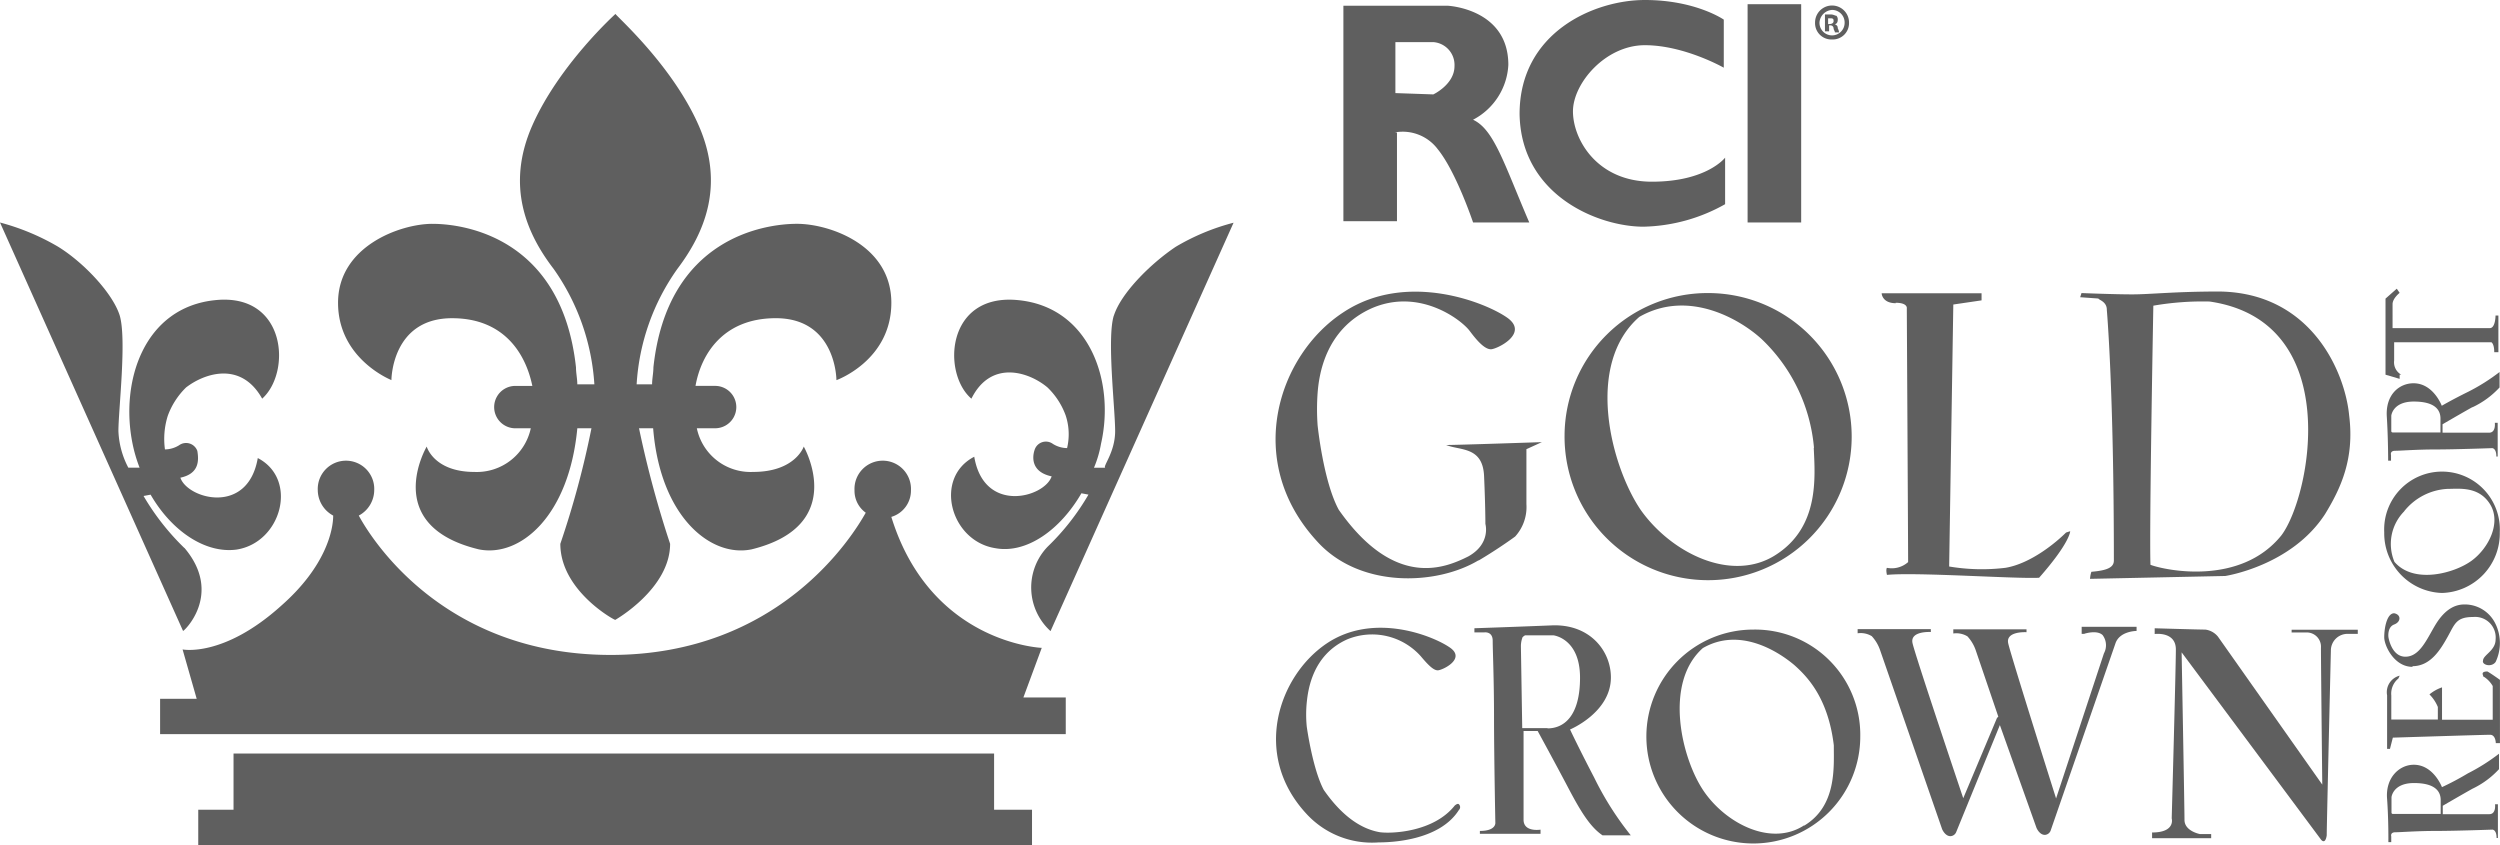
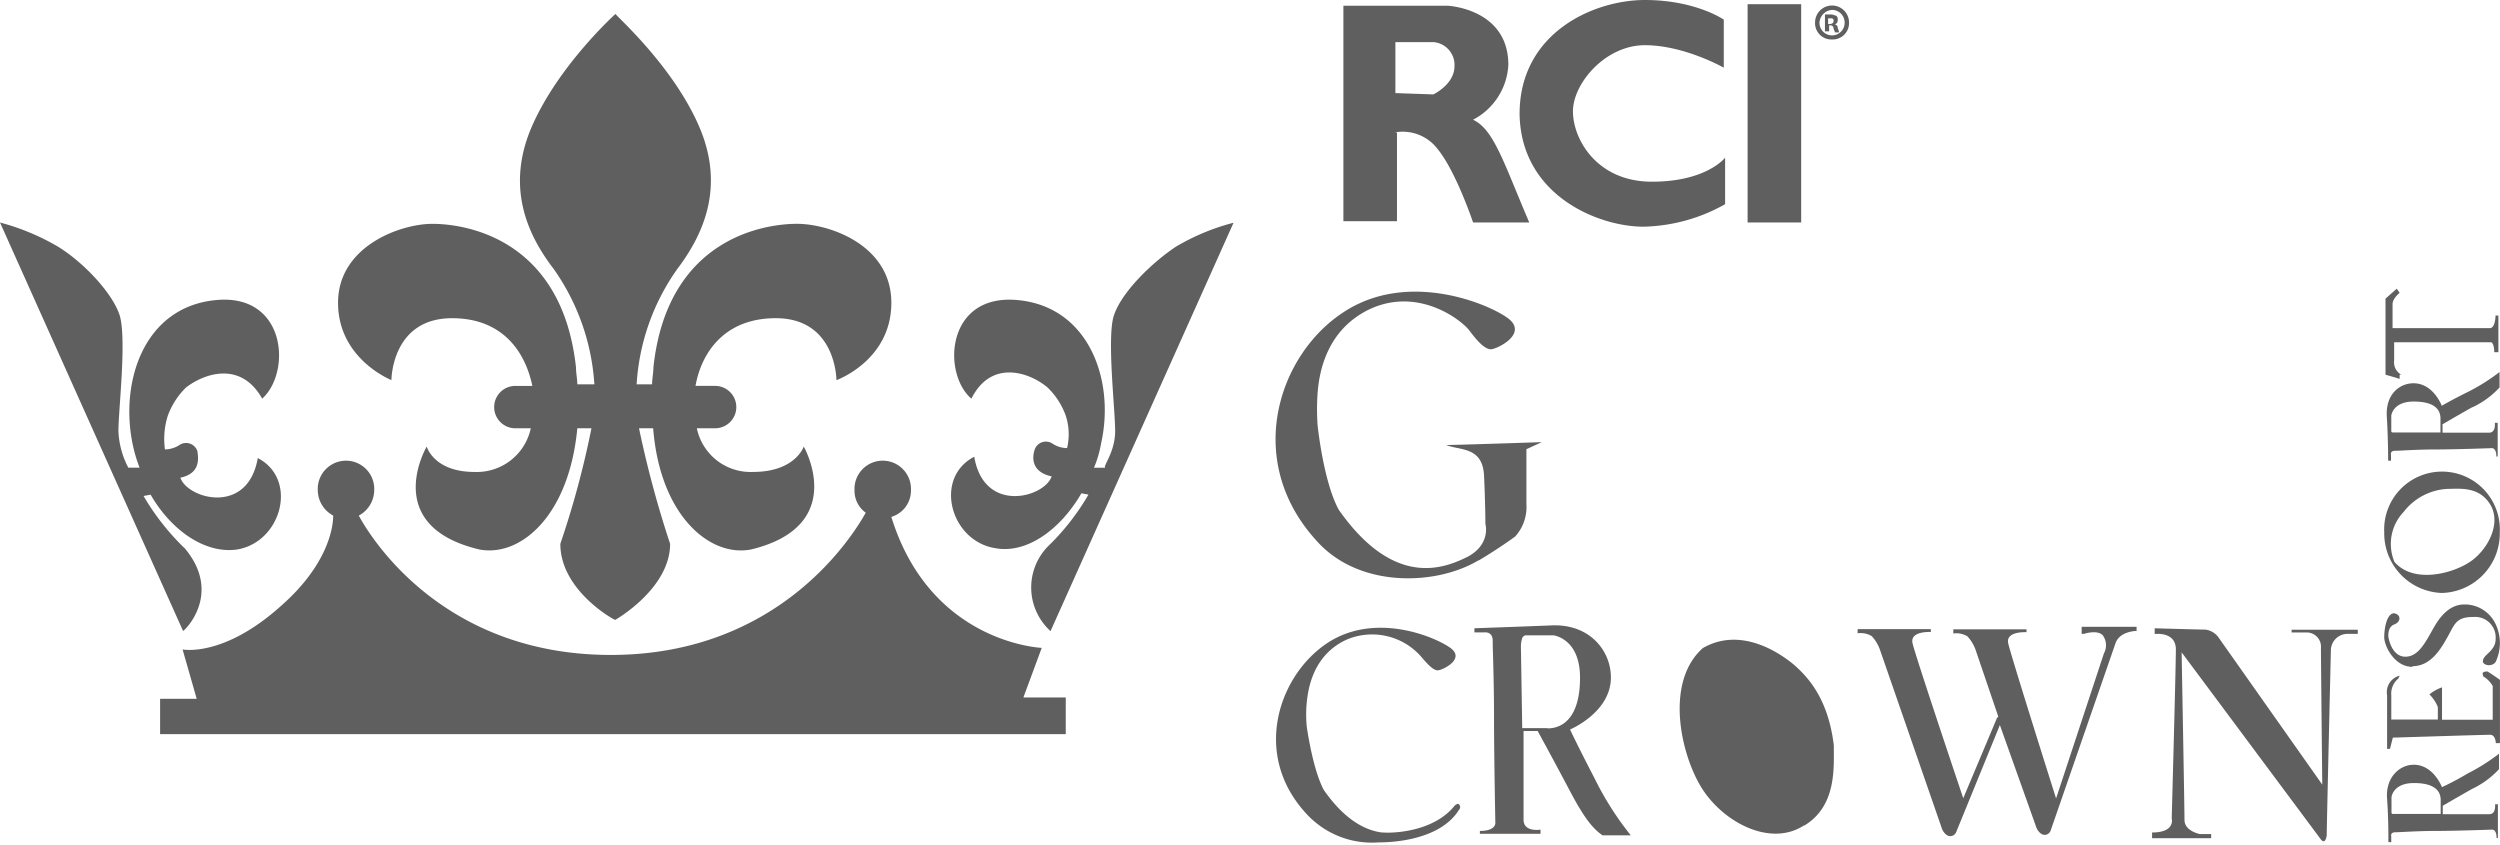
<svg xmlns="http://www.w3.org/2000/svg" width="300.849" height="101.689" viewBox="0 0 300.849 101.689">
  <g id="Capa_1" data-name="Capa 1" transform="translate(-0.01)">
    <g id="Grupo_328" data-name="Grupo 328" transform="translate(0.01)">
      <path id="Trazado_1913" data-name="Trazado 1913" d="M67.193,15.492a5.275,5.275,0,0,1,5.1,2.043c2.2,2.707,4.246,8.81,4.246,8.81H83.3c-3.052-7.112-4.246-11.2-6.767-12.366A7.9,7.9,0,0,0,80.78,7.372C80.78.6,73.482.26,73.482.26H60.93V26.187h6.448V15.519h-.159Zm0-10.854h4.564A2.753,2.753,0,0,1,74.3,7.531c0,2.2-2.548,3.4-2.548,3.4l-4.564-.159v-6.1Z" transform="translate(100.733 0.43)" fill="#5f5f5f" />
      <path id="Trazado_1914" data-name="Trazado 1914" d="M83.834,27.28a20.846,20.846,0,0,0,9.819-2.707v-5.6s-2.2,2.893-8.81,2.893-9.5-5.1-9.5-8.465,3.9-7.961,8.651-7.961,9.5,2.707,9.5,2.707V2.362S90.1,0,83.993,0,68.92,3.9,68.92,13.72c.159,9.819,9.5,13.56,14.914,13.56Z" transform="translate(113.946)" fill="#5f5f5f" />
      <path id="Trazado_1915" data-name="Trazado 1915" d="M85.708.19H79.26V26.461h6.448Z" transform="translate(131.045 0.314)" fill="#5f5f5f" />
      <path id="Trazado_1916" data-name="Trazado 1916" d="M84.363,4.337a1.965,1.965,0,0,0,2.043-2.043,2.043,2.043,0,1,0-4.087,0A1.965,1.965,0,0,0,84.363,4.337Zm0-3.556a1.512,1.512,0,0,1,1.513,1.513,1.513,1.513,0,1,1-3.025,0A1.625,1.625,0,0,1,84.363.781Z" transform="translate(136.105 0.413)" fill="#5f5f5f" />
      <path id="Trazado_1917" data-name="Trazado 1917" d="M83.3,1.977h.159a.371.371,0,0,1,.345.345c0,.186.159.345.159.5h.5a1.4,1.4,0,0,0-.159-.5c0-.345-.159-.345-.345-.5h0c.159,0,.345-.159.345-.5a.64.64,0,0,0-.159-.5c-.159,0-.345-.159-.69-.159h-.69V2.693h.5V2h0Zm0-.849h.159c.345,0,.345.159.345.345s-.159.345-.5.345h-.159v-.69H83.3Z" transform="translate(136.849 1.075)" fill="#5f5f5f" />
      <path id="Trazado_1918" data-name="Trazado 1918" d="M82.283,45.582c2.548-1.513,4.405-2.893,4.405-2.893a5.278,5.278,0,0,0,1.353-3.9V32.181l1.858-.849s-10.164.345-11.517.345c1.7.69,4.405.159,4.564,3.742.159,3.556.159,5.759.159,5.759s.69,2.362-2.043,3.9c-2.707,1.353-8.81,4.06-15.6-5.6-1.858-3.4-2.548-10.164-2.548-10.164a26.981,26.981,0,0,1,0-3.9c.159-2.043.849-7.616,6.448-10.164C75.118,12.7,80.213,16.6,81.221,17.957s1.858,2.2,2.548,2.2,4.564-1.858,2.043-3.742c-2.548-1.858-12.207-5.758-19.823-.69-7.8,5.1-12.021,17.806-3.211,27.466,5.1,5.758,14.41,5.414,19.5,2.362Z" transform="translate(95.647 21.874)" fill="#5f5f5f" />
-       <path id="Trazado_1919" data-name="Trazado 1919" d="M70.96,30.408A17.276,17.276,0,1,0,88.235,13.291,17.209,17.209,0,0,0,70.96,30.408Zm29.987,1.513c.159,3.556.69,9.5-4.564,12.87-5.254,3.4-12.552-.159-16.267-5.414-3.556-5.254-6.767-17.461-.159-23.22,5.944-3.4,12.207.345,14.755,2.707a20.484,20.484,0,0,1,6.263,13.056Z" transform="translate(117.319 21.976)" fill="#5f5f5f" />
-       <path id="Trazado_1920" data-name="Trazado 1920" d="M87.54,28.55a12.87,12.87,0,1,0,12.87,12.87A12.667,12.667,0,0,0,87.54,28.55Zm6.1,23.565c-3.9,2.548-9.314-.159-12.021-4.06S76.713,35,81.463,30.779c4.405-2.548,9,.345,11.013,2.043,1.513,1.353,4.06,3.9,4.75,9.659,0,2.707.345,7.3-3.556,9.659Z" transform="translate(123.454 47.213)" fill="#5f5f5f" />
-       <path id="Trazado_1921" data-name="Trazado 1921" d="M87.012,14.441c1.513,0,1.353.69,1.353.69s.159,28.474.159,30.517a2.966,2.966,0,0,1-2.548.69s-.159.159,0,.849c3.556-.345,15.6.5,18.31.345,3.742-4.246,3.742-5.6,3.742-5.6l-.5.159c-1.194,1.194-4.246,3.742-7.3,4.246a23.649,23.649,0,0,1-6.767-.159l.5-31.526,3.4-.5V13.3H85.34c0,.159.159,1.194,1.7,1.194Z" transform="translate(141.099 21.994)" fill="#5f5f5f" />
-       <path id="Trazado_1922" data-name="Trazado 1922" d="M97.551,15.423s.849,9.5.849,30.172c0,.849-.849,1.194-2.707,1.353a3.12,3.12,0,0,0-.159.849l16.267-.345s7.961-1.194,12.021-7.457c1.858-3.052,3.556-6.608,2.892-11.862-.5-5.254-4.564-14.754-15.6-14.914-5.414,0-8.306.345-10.509.345s-6.1-.159-6.1-.159l-.159.5,2.2.159c0,.159,1.008.345,1.008,1.353Zm5.6-.5a34.826,34.826,0,0,1,6.767-.5c16.267,2.362,12.207,23.379,8.651,28.129-4.909,6.1-13.905,4.246-15.763,3.556C102.646,42.039,103.15,14.918,103.15,14.918Z" transform="translate(155.982 21.862)" fill="#5f5f5f" />
+       <path id="Trazado_1920" data-name="Trazado 1920" d="M87.54,28.55A12.667,12.667,0,0,0,87.54,28.55Zm6.1,23.565c-3.9,2.548-9.314-.159-12.021-4.06S76.713,35,81.463,30.779c4.405-2.548,9,.345,11.013,2.043,1.513,1.353,4.06,3.9,4.75,9.659,0,2.707.345,7.3-3.556,9.659Z" transform="translate(123.454 47.213)" fill="#5f5f5f" />
      <path id="Trazado_1923" data-name="Trazado 1923" d="M79.378,49.86c-2.548,3.211-7.616,3.4-9,3.211-2.043-.345-4.405-1.7-6.767-5.1-1.353-2.548-2.043-7.616-2.043-7.616a14.767,14.767,0,0,1,0-2.893c.159-1.539.69-5.758,4.909-7.616a7.854,7.854,0,0,1,8.81,2.043c.849,1.008,1.513,1.7,2.043,1.7s3.4-1.353,1.513-2.707-9.155-4.405-14.914-.5-9,13.4-2.362,20.513a10.7,10.7,0,0,0,8.651,3.4c1.353,0,7.3-.159,9.659-3.9a.478.478,0,0,0,0-.69c-.159-.159-.5.159-.5.159Z" transform="translate(95.686 47.079)" fill="#5f5f5f" />
      <path id="Trazado_1924" data-name="Trazado 1924" d="M78.387,40.89S83.3,38.847,83.3,34.627c0-3.211-2.548-6.448-7.112-6.263s-9.314.345-9.314.345v.5h1.194s1.008-.159,1.008,1.008.159,4.564.159,9.155.159,12.711.159,12.711S69.55,53.1,67.533,53.1v.345h7.3v-.5s-2.043.345-2.043-1.194V41.076h1.7s2.043,3.742,3.556,6.608c1.513,2.893,2.707,4.909,4.246,5.944h3.4a37.02,37.02,0,0,1-4.405-6.953c-1.858-3.556-2.893-5.758-2.893-5.758Zm-2.707-.159H72.629l-.159-9.819a3.051,3.051,0,0,1,.159-1.008c0-.159.345-.345.345-.345h3.4s3.211.345,3.211,5.1-2.043,6.1-3.9,6.1Z" transform="translate(110.555 46.894)" fill="#5f5f5f" />
      <path id="Trazado_1925" data-name="Trazado 1925" d="M111.53,29.269s1.513-.5,2.2.159a2.044,2.044,0,0,1,.159,2.2l-5.758,17.461s-5.414-17.116-5.758-18.655c-.345-1.513,2.2-1.353,2.2-1.353v-.345h-8.81v.5a2.573,2.573,0,0,1,1.7.345,4.758,4.758,0,0,1,1.008,1.7l2.707,7.961-.159.159-4.06,9.659S91.2,31.949,90.858,30.41c-.345-1.513,2.2-1.353,2.2-1.353v-.345H84.25v.5a2.573,2.573,0,0,1,1.7.345,4.759,4.759,0,0,1,1.008,1.7l7.457,21.521s.345.849,1.008.849a.785.785,0,0,0,.69-.5l5.254-12.87,4.405,12.366s.345.849,1.008.849a.785.785,0,0,0,.69-.5l7.8-22.53c.5-1.513,2.548-1.513,2.548-1.513v-.5h-6.608v.849h.345Z" transform="translate(139.297 46.998)" fill="#5f5f5f" />
      <path id="Trazado_1926" data-name="Trazado 1926" d="M114.371,28.994h1.858a1.717,1.717,0,0,1,1.7,1.858c0,1.858.159,16.453.159,16.453L105.535,29.5a2.342,2.342,0,0,0-1.513-.849c-.823,0-6.1-.159-6.1-.159v.69s2.548-.345,2.548,1.858-.5,20.327-.5,20.327.5,1.7-2.362,1.7v.69h7.112v-.5h-1.353s-1.858-.345-1.858-1.7-.345-20.168-.345-20.168l16.771,22.53s.5.69.69-.5c0-1.194.5-22.211.5-22.211a2,2,0,0,1,2.043-2.043h1.194v-.5H114.4v.345h0Z" transform="translate(161.373 47.114)" fill="#5f5f5f" />
      <path id="Trazado_1927" data-name="Trazado 1927" d="M115.083,35.985a7.159,7.159,0,0,0,6.953-7.3,6.961,6.961,0,1,0-13.905,0A7.176,7.176,0,0,0,115.083,35.985Zm-4.564-9.819a7.133,7.133,0,0,1,5.254-2.707c1.353,0,3.742-.345,5.1,1.858s-.159,5.254-2.2,6.767-6.953,2.893-9.314.159a5.584,5.584,0,0,1,1.194-6.1Z" transform="translate(178.787 35.372)" fill="#5f5f5f" />
      <path id="Trazado_1928" data-name="Trazado 1928" d="M114.876,38.214s-1.008-2.707-3.4-2.707c-1.7,0-3.4,1.513-3.211,4.06s.159,5.254.159,5.254h.345v-.69s-.159-.5.5-.5,2.548-.159,4.909-.159,6.767-.159,6.767-.159.5,0,.5,1.008h.159v-4.06h-.345s.159,1.194-.69,1.194h-5.6V40.443s2.043-1.194,3.556-2.043a10.449,10.449,0,0,0,3.211-2.362V34.18a23.442,23.442,0,0,1-3.742,2.362,33.449,33.449,0,0,1-3.211,1.7Zm-.159,3.211h-5.759a.156.156,0,0,1-.159-.159V39.408s.159-1.7,2.707-1.7,3.211,1.008,3.211,2.043v1.7h0Z" transform="translate(178.993 56.523)" fill="#5f5f5f" />
      <path id="Trazado_1929" data-name="Trazado 1929" d="M118.608,21.089a10.449,10.449,0,0,0,3.211-2.362V16.87a23.441,23.441,0,0,1-3.742,2.362c-2.043,1.008-3.211,1.7-3.211,1.7s-1.008-2.707-3.4-2.707c-1.7,0-3.4,1.353-3.211,4.06.159,2.548.159,5.254.159,5.254h.345v-.69s-.159-.5.5-.5,2.548-.159,4.909-.159,6.767-.159,6.767-.159.5,0,.5,1.008h.159v-4.06h-.345s.159,1.194-.69,1.194h-5.6V23.159s2.043-1.194,3.556-2.043Zm-3.9,3.052h-5.758a.156.156,0,0,1-.159-.159V22.124s.159-1.7,2.707-1.7,3.211,1.008,3.211,2.043v1.7h0Z" transform="translate(178.976 27.898)" fill="#5f5f5f" />
      <path id="Trazado_1930" data-name="Trazado 1930" d="M119.793,31.007a3.259,3.259,0,0,1,1.194,1.194v4.06h-6.1v-3.9a4.786,4.786,0,0,0-1.513.849,4.612,4.612,0,0,1,1.008,1.513v1.513h-5.6V33.343a2.349,2.349,0,0,1,.849-2.043l.159-.345a2.047,2.047,0,0,0-1.513,2.362v6.448h.345l.345-1.353s11.013-.345,11.7-.345.69,1.008.69,1.008h.5V31.458s-1.194-.849-1.513-1.008c-.5,0-.69.159-.5.5Z" transform="translate(178.986 50.355)" fill="#5f5f5f" />
      <path id="Trazado_1931" data-name="Trazado 1931" d="M111.527,34.84c2.2,0,3.4-2.043,4.246-3.556s1.008-2.362,3.052-2.362a2.472,2.472,0,0,1,2.707,2.707c0,1.353-1.513,1.858-1.513,2.548-.159.5,1.008.849,1.513.159a5.3,5.3,0,0,0,0-4.564,4.1,4.1,0,0,0-3.742-2.362c-1.38,0-2.548.849-3.556,2.548s-1.858,3.742-3.556,3.742-2.043-2.362-2.043-2.362-.159-1.194.69-1.513.849-1.194,0-1.353c-.849,0-1.194,1.7-1.194,2.893,0,1.008,1.194,3.556,3.4,3.556Z" transform="translate(178.787 45.328)" fill="#5f5f5f" />
      <path id="Trazado_1932" data-name="Trazado 1932" d="M110.074,23.439a1.707,1.707,0,0,1-.849-1.7v-2.2h11.7s.345.159.345,1.194h.5V16.327h-.345s0,1.513-.69,1.513h-11.7V14.948c0-.69.849-1.353.849-1.353l-.345-.5-1.353,1.194v9.155l1.7.5v-.5h.159Z" transform="translate(178.886 21.647)" fill="#5f5f5f" />
      <path id="Trazado_1933" data-name="Trazado 1933" d="M22.195,49.258A29.319,29.319,0,0,1,17.285,43l.849-.159c2.548,4.405,6.608,7.112,10.349,6.608,5.414-.849,7.457-8.465,2.548-11.013-1.194,6.953-8.465,4.909-9.314,2.362,2.362-.5,2.2-2.2,2.043-3.211a1.437,1.437,0,0,0-2.2-.69,3.29,3.29,0,0,1-1.7.5,9.288,9.288,0,0,1,.345-4.06,9.123,9.123,0,0,1,2.2-3.4c2.2-1.7,6.608-3.211,9.155,1.353,3.556-3.211,2.893-12.711-5.6-11.862-8.651.849-11.517,9.819-10,17.275a17.765,17.765,0,0,0,.849,2.893H15.454a10.292,10.292,0,0,1-1.194-4.405c0-2.548,1.008-11.013.159-13.905-.849-2.707-4.405-6.448-7.457-8.306A27.881,27.881,0,0,0,.01,10.09L22.036,59.236c0,.159,4.909-4.405.159-10Z" transform="translate(-0.01 16.686)" fill="#5f5f5f" />
      <path id="Trazado_1934" data-name="Trazado 1934" d="M62.727,21.272c-.849,2.707.159,11.2.159,13.905,0,2.548-1.513,4.246-1.194,4.405H60.339a13.169,13.169,0,0,0,.849-2.893c1.7-7.457-1.353-16.453-10-17.276-8.651-.849-9.155,8.81-5.6,11.862,2.362-4.75,6.953-3.211,9.155-1.353a8.851,8.851,0,0,1,2.2,3.4,7.214,7.214,0,0,1,.159,3.9,3.29,3.29,0,0,1-1.7-.5,1.423,1.423,0,0,0-2.2.69c-.345,1.008-.345,2.707,2.043,3.211-.849,2.548-8.147,4.564-9.314-2.362C41.02,40.8,43.037,48.419,48.477,49.268c3.742.69,7.8-2.2,10.349-6.608l.849.159a28.583,28.583,0,0,1-4.909,6.263,7.086,7.086,0,0,0,.345,10.164L77.137,10.1a26.785,26.785,0,0,0-6.953,2.893c-3.052,2.043-6.608,5.6-7.457,8.306Z" transform="translate(71.31 16.702)" fill="#5f5f5f" />
      <path id="Trazado_1935" data-name="Trazado 1935" d="M21.762,44.708s0-7.457,7.3-7.457c6.1,0,8.81,4.06,9.659,8.147H36.676a2.548,2.548,0,1,0,0,5.1h1.858a6.646,6.646,0,0,1-6.767,5.254c-4.909,0-5.758-3.052-5.758-3.052s-5.6,9.5,6.263,12.366c4.909,1.008,10.854-3.9,11.862-14.569h1.7A109.388,109.388,0,0,1,42.089,64.4c0,5.6,6.448,9.155,6.608,9.155h0S55.3,69.812,55.3,64.4a126.388,126.388,0,0,1-3.742-13.905h1.7c.849,10.668,6.953,15.6,11.862,14.569,11.7-2.893,6.263-12.366,6.263-12.366s-1.008,3.052-6.1,3.052a6.606,6.606,0,0,1-6.767-5.254h2.2a2.548,2.548,0,1,0,0-5.1H58.356c.69-3.9,3.4-8.147,9.659-8.147,7.3,0,7.3,7.457,7.3,7.457s6.608-2.362,6.608-9.314-7.457-9.5-11.358-9.5-15.6,1.7-17.275,17.275c0,.69-.159,1.353-.159,2.043H51.271A26.721,26.721,0,0,1,56.18,31.307c3.211-4.246,5.758-10,2.548-17.275-3.211-7.3-10-13.215-10-13.4h0s-6.767,6.1-10,13.4-.69,13.056,2.548,17.275a26.988,26.988,0,0,1,4.909,13.905H44.132c0-.69-.159-1.353-.159-2.043-1.7-15.6-13.4-17.275-17.275-17.275S15.34,28.6,15.34,35.393s6.448,9.314,6.448,9.314Z" transform="translate(25.341 1.042)" fill="#5f5f5f" />
      <path id="Trazado_1936" data-name="Trazado 1936" d="M113.391,43.321s-13.4-.5-18.125-15.763a3.3,3.3,0,0,0,2.362-3.211,3.4,3.4,0,1,0-6.793,0,3.248,3.248,0,0,0,1.353,2.707C90.675,29.76,81.839,44.17,61.511,44.17S32.533,29.919,31.18,27.4a3.5,3.5,0,0,0,1.858-3.052,3.4,3.4,0,1,0-6.793,0A3.5,3.5,0,0,0,28.1,27.4c0,1.7-.849,6.1-6.263,10.854-6.953,6.263-11.862,5.254-11.862,5.254l1.7,5.944H7.27V53.7H116.257V49.291h-5.1l2.2-5.944Z" transform="translate(11.996 34.645)" fill="#5f5f5f" />
-       <path id="Trazado_1937" data-name="Trazado 1937" d="M104.957,34.17H13.246v6.767H9v4.246H109.336V40.937h-4.564V34.17h.159Z" transform="translate(14.857 56.506)" fill="#5f5f5f" />
    </g>
  </g>
</svg>